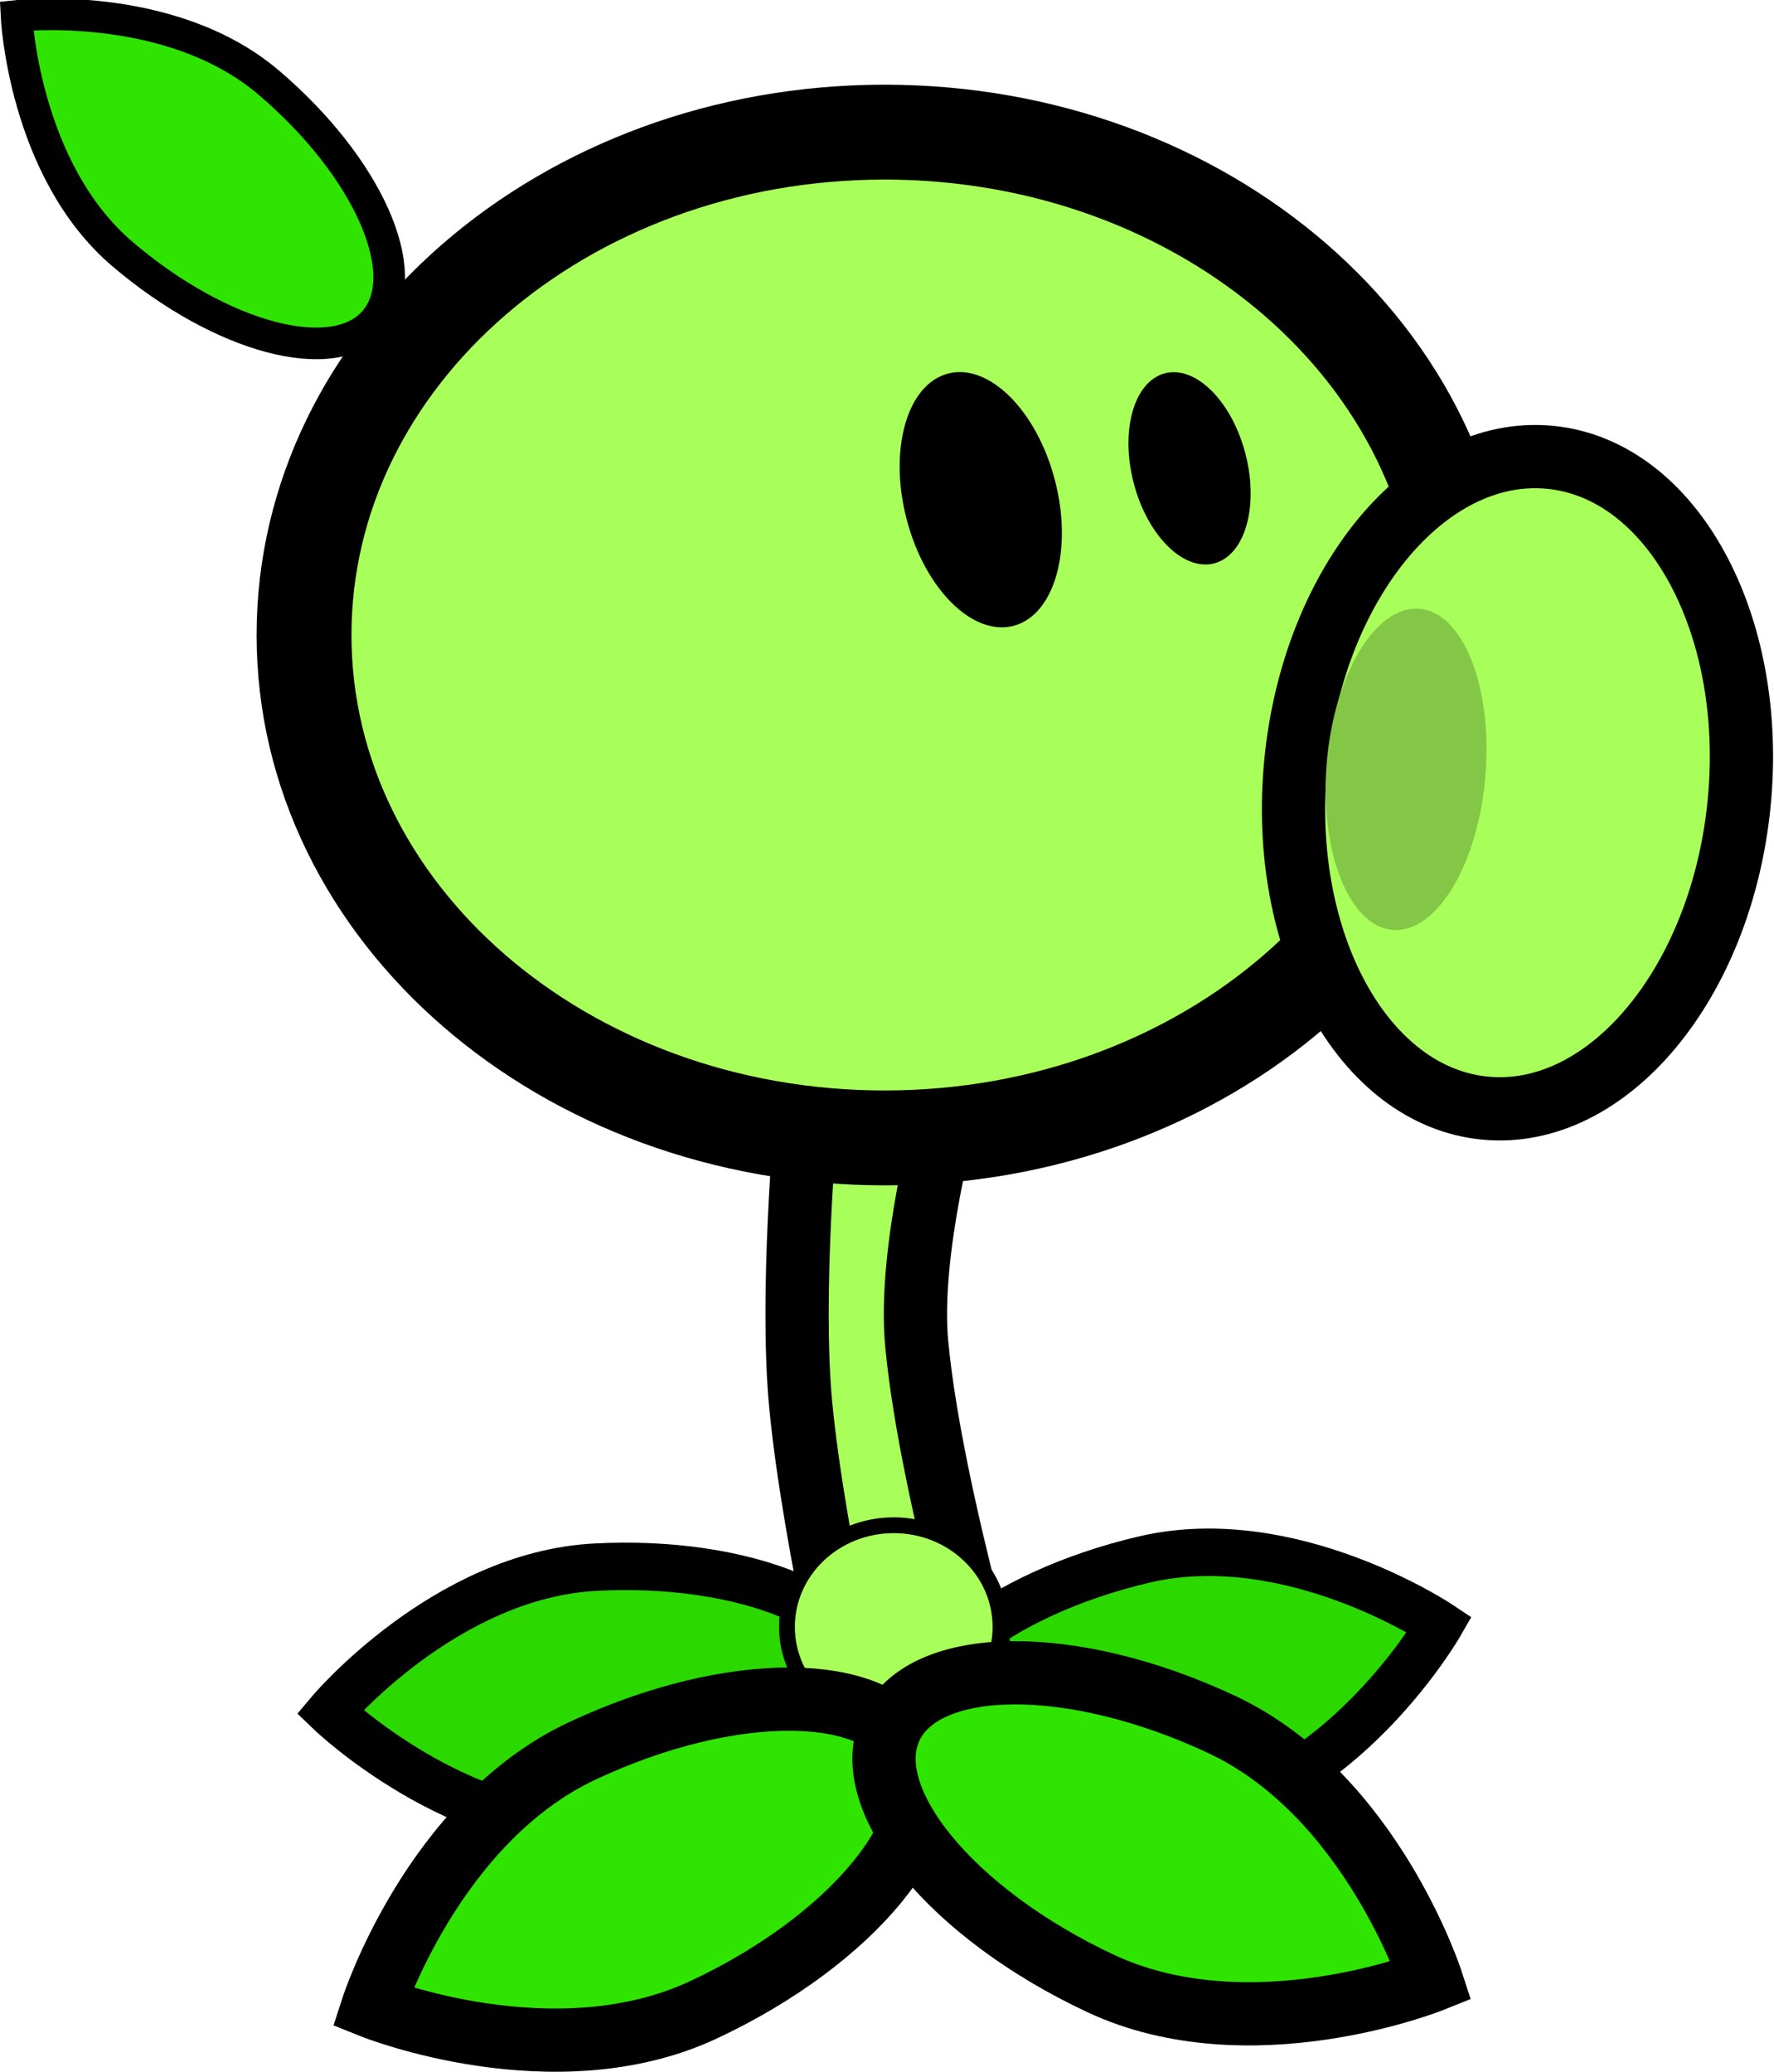
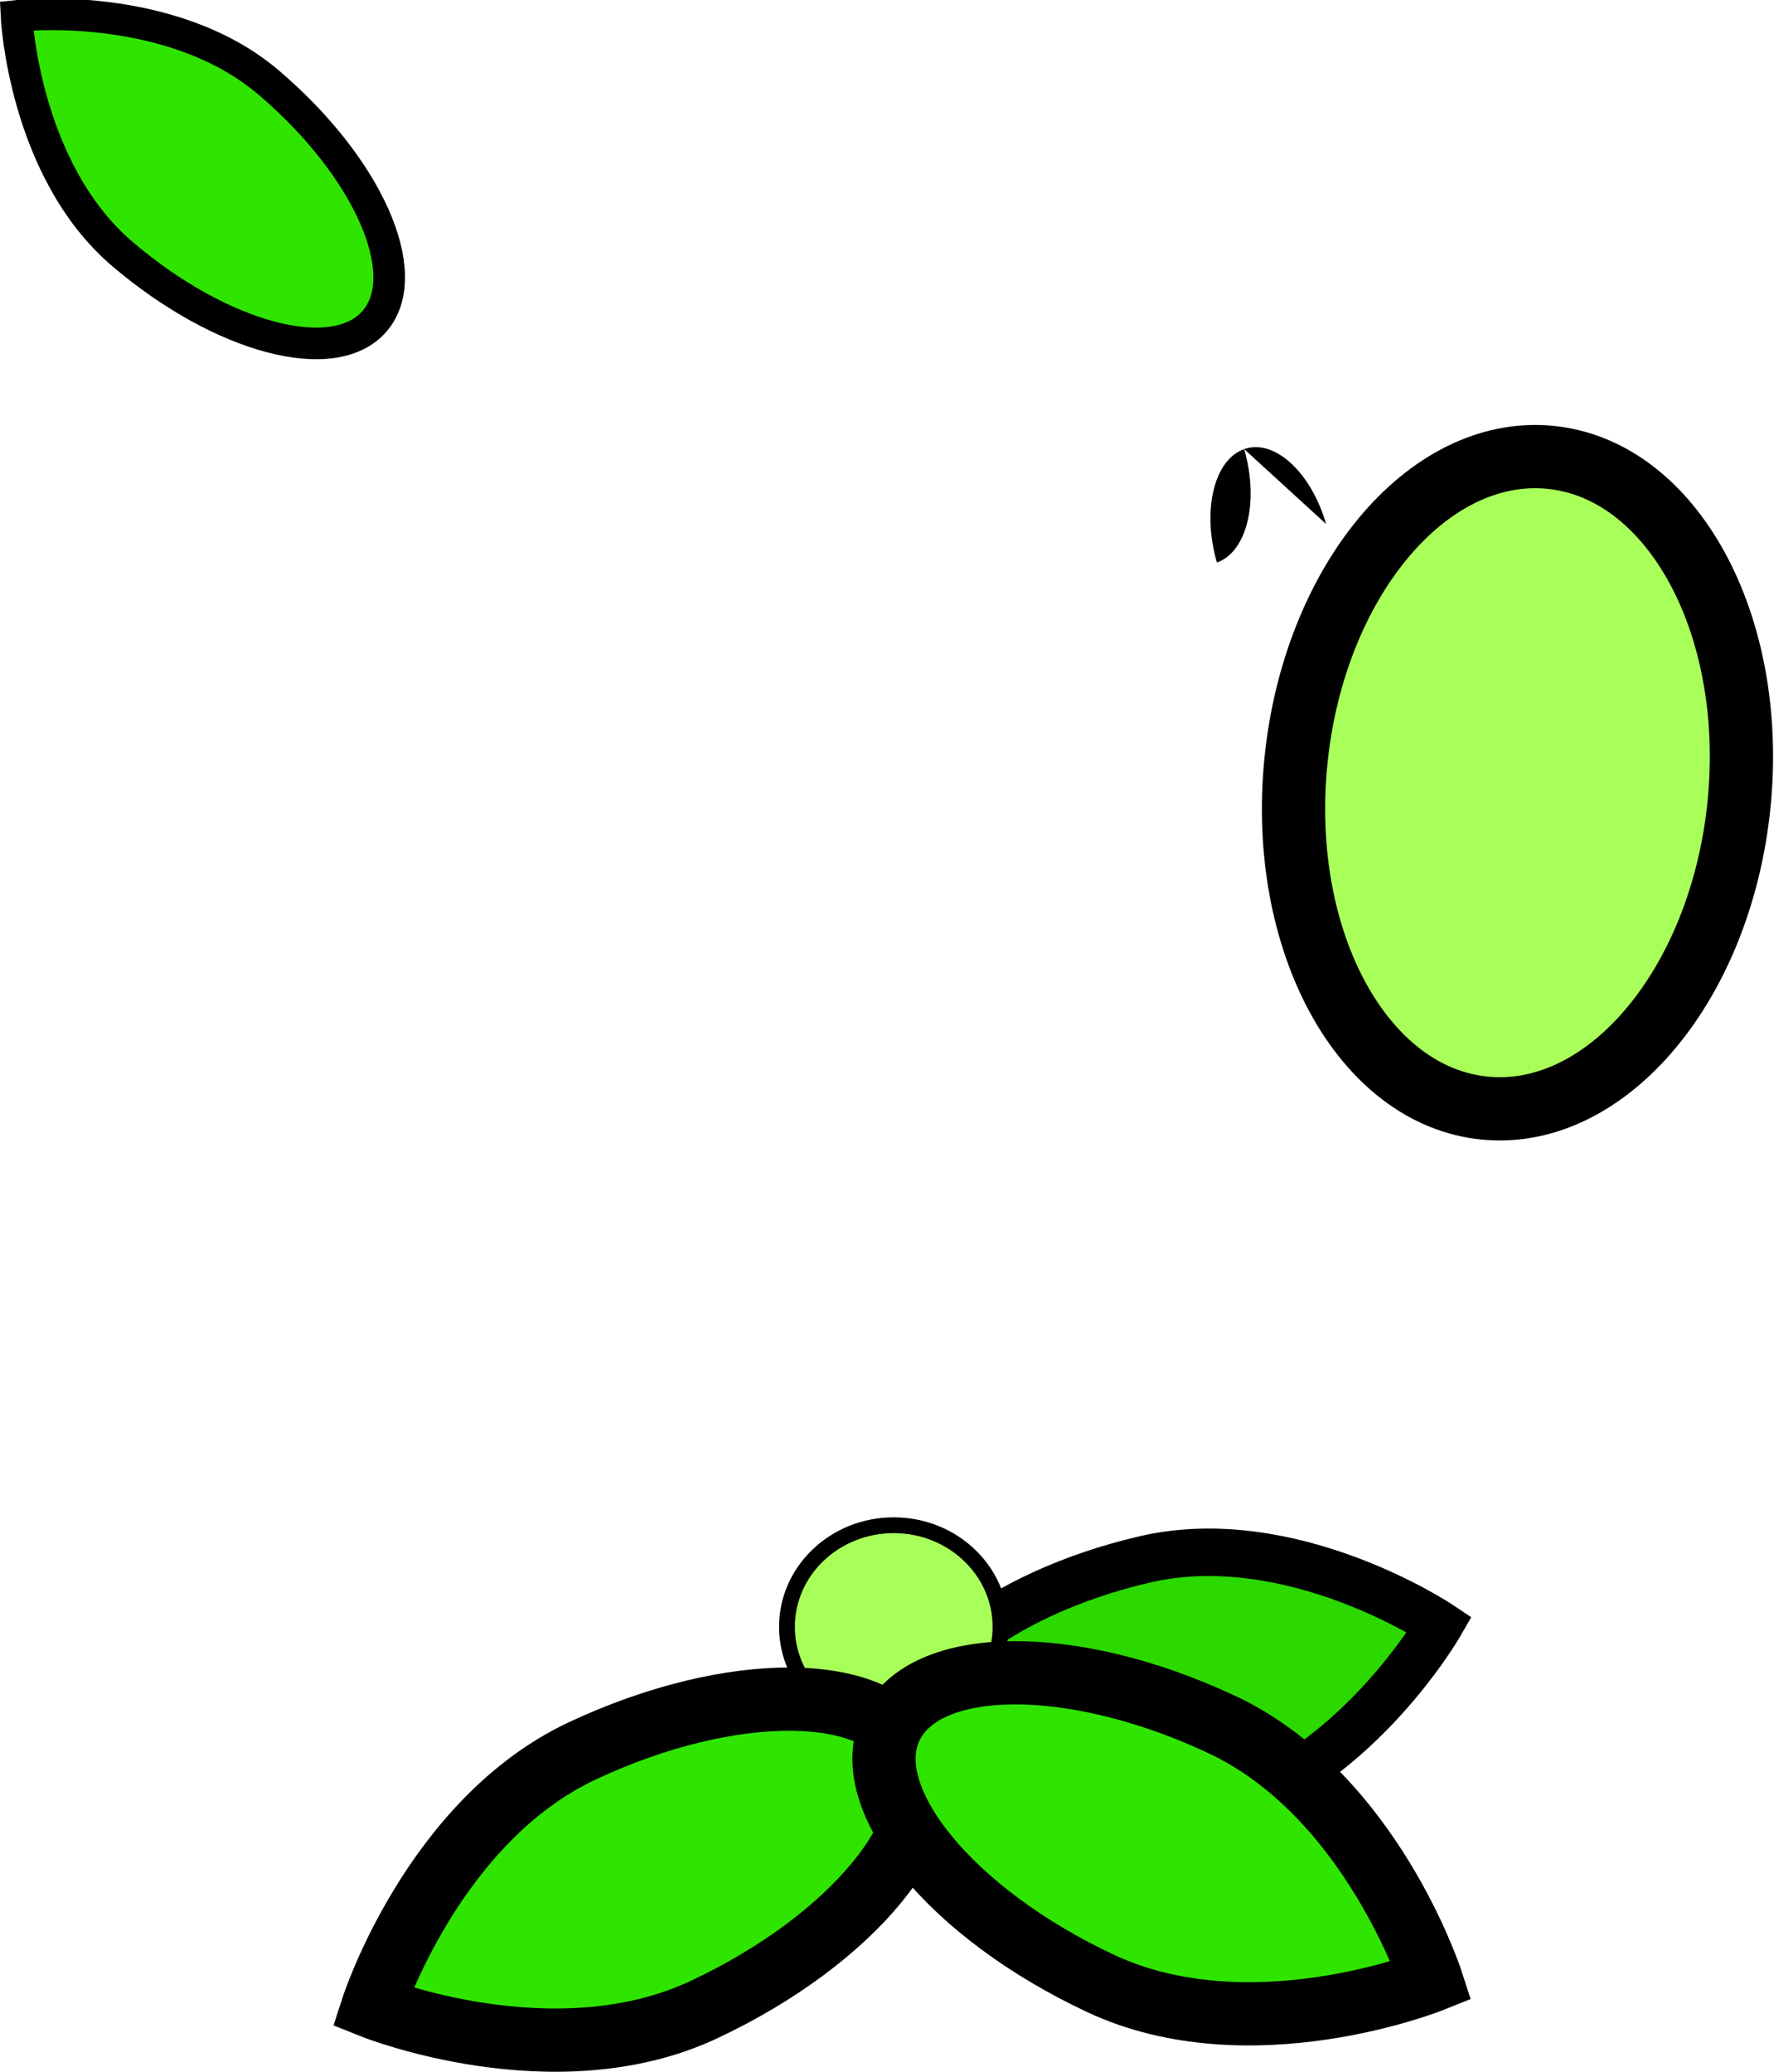
<svg xmlns="http://www.w3.org/2000/svg" version="1.1" width="56.092" height="65.509" viewBox="0,0,56.092,65.509">
  <g transform="translate(-210.979,-142.184)">
    <g data-paper-data="{&quot;isPaintingLayer&quot;:true}" fill="none" fill-rule="nonzero" stroke="none" stroke-width="none" stroke-linecap="butt" stroke-linejoin="miter" stroke-miterlimit="10" stroke-dasharray="" stroke-dashoffset="0" font-family="none" font-weight="none" font-size="none" text-anchor="none" style="mix-blend-mode: normal">
-       <path d="M229.801,191.737c4.755,-0.251 8.707,1.392 8.827,3.669c0.12,2.277 -3.637,4.326 -8.392,4.577c-4.755,0.251 -8.827,-3.669 -8.827,-3.669c0,0 3.637,-4.326 8.392,-4.577z" data-paper-data="{&quot;origRot&quot;:0,&quot;origPos&quot;:null,&quot;index&quot;:null}" fill="#2bd900" stroke="#000000" stroke-width="1.5" />
      <path d="M256.498,193.553c0,0 -2.819,4.899 -7.456,5.982c-4.637,1.083 -8.816,0.162 -9.335,-2.059c-0.519,-2.22 2.819,-4.899 7.456,-5.982c4.637,-1.083 9.335,2.059 9.335,2.059z" data-paper-data="{&quot;origRot&quot;:0,&quot;origPos&quot;:null,&quot;index&quot;:null}" fill="#2bd900" stroke="#000000" stroke-width="1.5" />
-       <path d="M238.371,197.922c0,0 -1.659,-6.923 -2.076,-11.337c-0.329,-3.485 0.163,-8.906 0.163,-8.906l4.48,-0.423c0,0 -1.254,4.446 -0.973,7.421c0.465,4.926 2.886,12.823 2.886,12.823z" data-paper-data="{&quot;origPos&quot;:null,&quot;origRot&quot;:0}" fill="#a9ff59" stroke="#000000" stroke-width="2" />
      <path d="M219.475,144.795c3.129,2.664 4.631,6.037 3.355,7.536c-1.276,1.498 -4.846,0.554 -7.975,-2.11c-3.129,-2.664 -3.355,-7.536 -3.355,-7.536c0,0 4.846,-0.554 7.975,2.11z" data-paper-data="{&quot;origRot&quot;:0,&quot;origPos&quot;:null}" fill="#2fe500" stroke="#000000" stroke-width="1" />
-       <path d="M257.306,162.263c0,8.782 -8.219,15.901 -18.357,15.901c-10.138,0 -18.357,-7.119 -18.357,-15.901c0,-8.782 8.219,-15.901 18.357,-15.901c10.138,0 18.357,7.119 18.357,15.901z" data-paper-data="{&quot;origPos&quot;:null}" fill="#a9ff59" stroke="#000000" stroke-width="3" />
-       <path d="M244.282,157.177c0.635,2.183 0.123,4.315 -1.143,4.761c-1.266,0.446 -2.807,-0.963 -3.441,-3.146c-0.635,-2.183 -0.123,-4.315 1.143,-4.761c1.266,-0.446 2.807,0.963 3.441,3.146z" data-paper-data="{&quot;origPos&quot;:null,&quot;origRot&quot;:0}" fill="#000000" stroke="none" stroke-width="0" />
-       <path d="M250.318,156.384c0.478,1.645 0.093,3.251 -0.861,3.587c-0.954,0.336 -2.114,-0.725 -2.592,-2.37c-0.478,-1.645 -0.093,-3.251 0.861,-3.587c0.954,-0.336 2.114,0.725 2.592,2.37z" data-paper-data="{&quot;origPos&quot;:null,&quot;origRot&quot;:0}" fill="#000000" stroke="none" stroke-width="0" />
+       <path d="M250.318,156.384c0.478,1.645 0.093,3.251 -0.861,3.587c-0.478,-1.645 -0.093,-3.251 0.861,-3.587c0.954,-0.336 2.114,0.725 2.592,2.37z" data-paper-data="{&quot;origPos&quot;:null,&quot;origRot&quot;:0}" fill="#000000" stroke="none" stroke-width="0" />
      <path d="M265.967,167.598c-0.563,5.683 -4.156,9.992 -8.026,9.625c-3.87,-0.367 -6.55,-5.272 -5.988,-10.955c0.563,-5.683 4.156,-9.992 8.026,-9.625c3.87,0.367 6.55,5.272 5.988,10.955z" data-paper-data="{&quot;origPos&quot;:null,&quot;origRot&quot;:0}" fill="#a9ff59" stroke="#000000" stroke-width="2" />
-       <path d="M257.948,166.708c-0.231,2.804 -1.542,4.989 -2.928,4.88c-1.386,-0.109 -2.322,-2.471 -2.092,-5.276c0.231,-2.804 1.542,-4.989 2.927,-4.88c1.386,0.109 2.322,2.471 2.092,5.276z" data-paper-data="{&quot;origRot&quot;:0,&quot;origPos&quot;:null}" fill="#84c746" stroke="none" stroke-width="0" />
      <path d="M242.614,193.625c0,1.775 -1.511,3.214 -3.376,3.214c-1.864,0 -3.376,-1.439 -3.376,-3.214c0,-1.775 1.511,-3.214 3.376,-3.214c1.864,0 3.376,1.439 3.376,3.214z" data-paper-data="{&quot;origPos&quot;:null}" fill="#a9ff59" stroke="#000000" stroke-width="0.5" />
      <path d="M229.392,197.545c4.72,-2.213 9.406,-2.175 10.466,0.085c1.06,2.26 -1.907,5.887 -6.628,8.1c-4.72,2.213 -10.466,-0.085 -10.466,-0.085c0,0 1.907,-5.887 6.628,-8.1z" data-paper-data="{&quot;origRot&quot;:0,&quot;origPos&quot;:null}" fill="#2fe500" stroke="#000000" stroke-width="2" />
      <path d="M256.239,204.812c0,0 -5.746,2.299 -10.466,0.085c-4.72,-2.213 -7.688,-5.84 -6.628,-8.1c1.06,-2.26 5.746,-2.299 10.466,-0.085c4.72,2.213 6.628,8.1 6.628,8.1z" data-paper-data="{&quot;origRot&quot;:0,&quot;origPos&quot;:null,&quot;index&quot;:null}" fill="#2fe500" stroke="#000000" stroke-width="2" />
    </g>
  </g>
</svg>